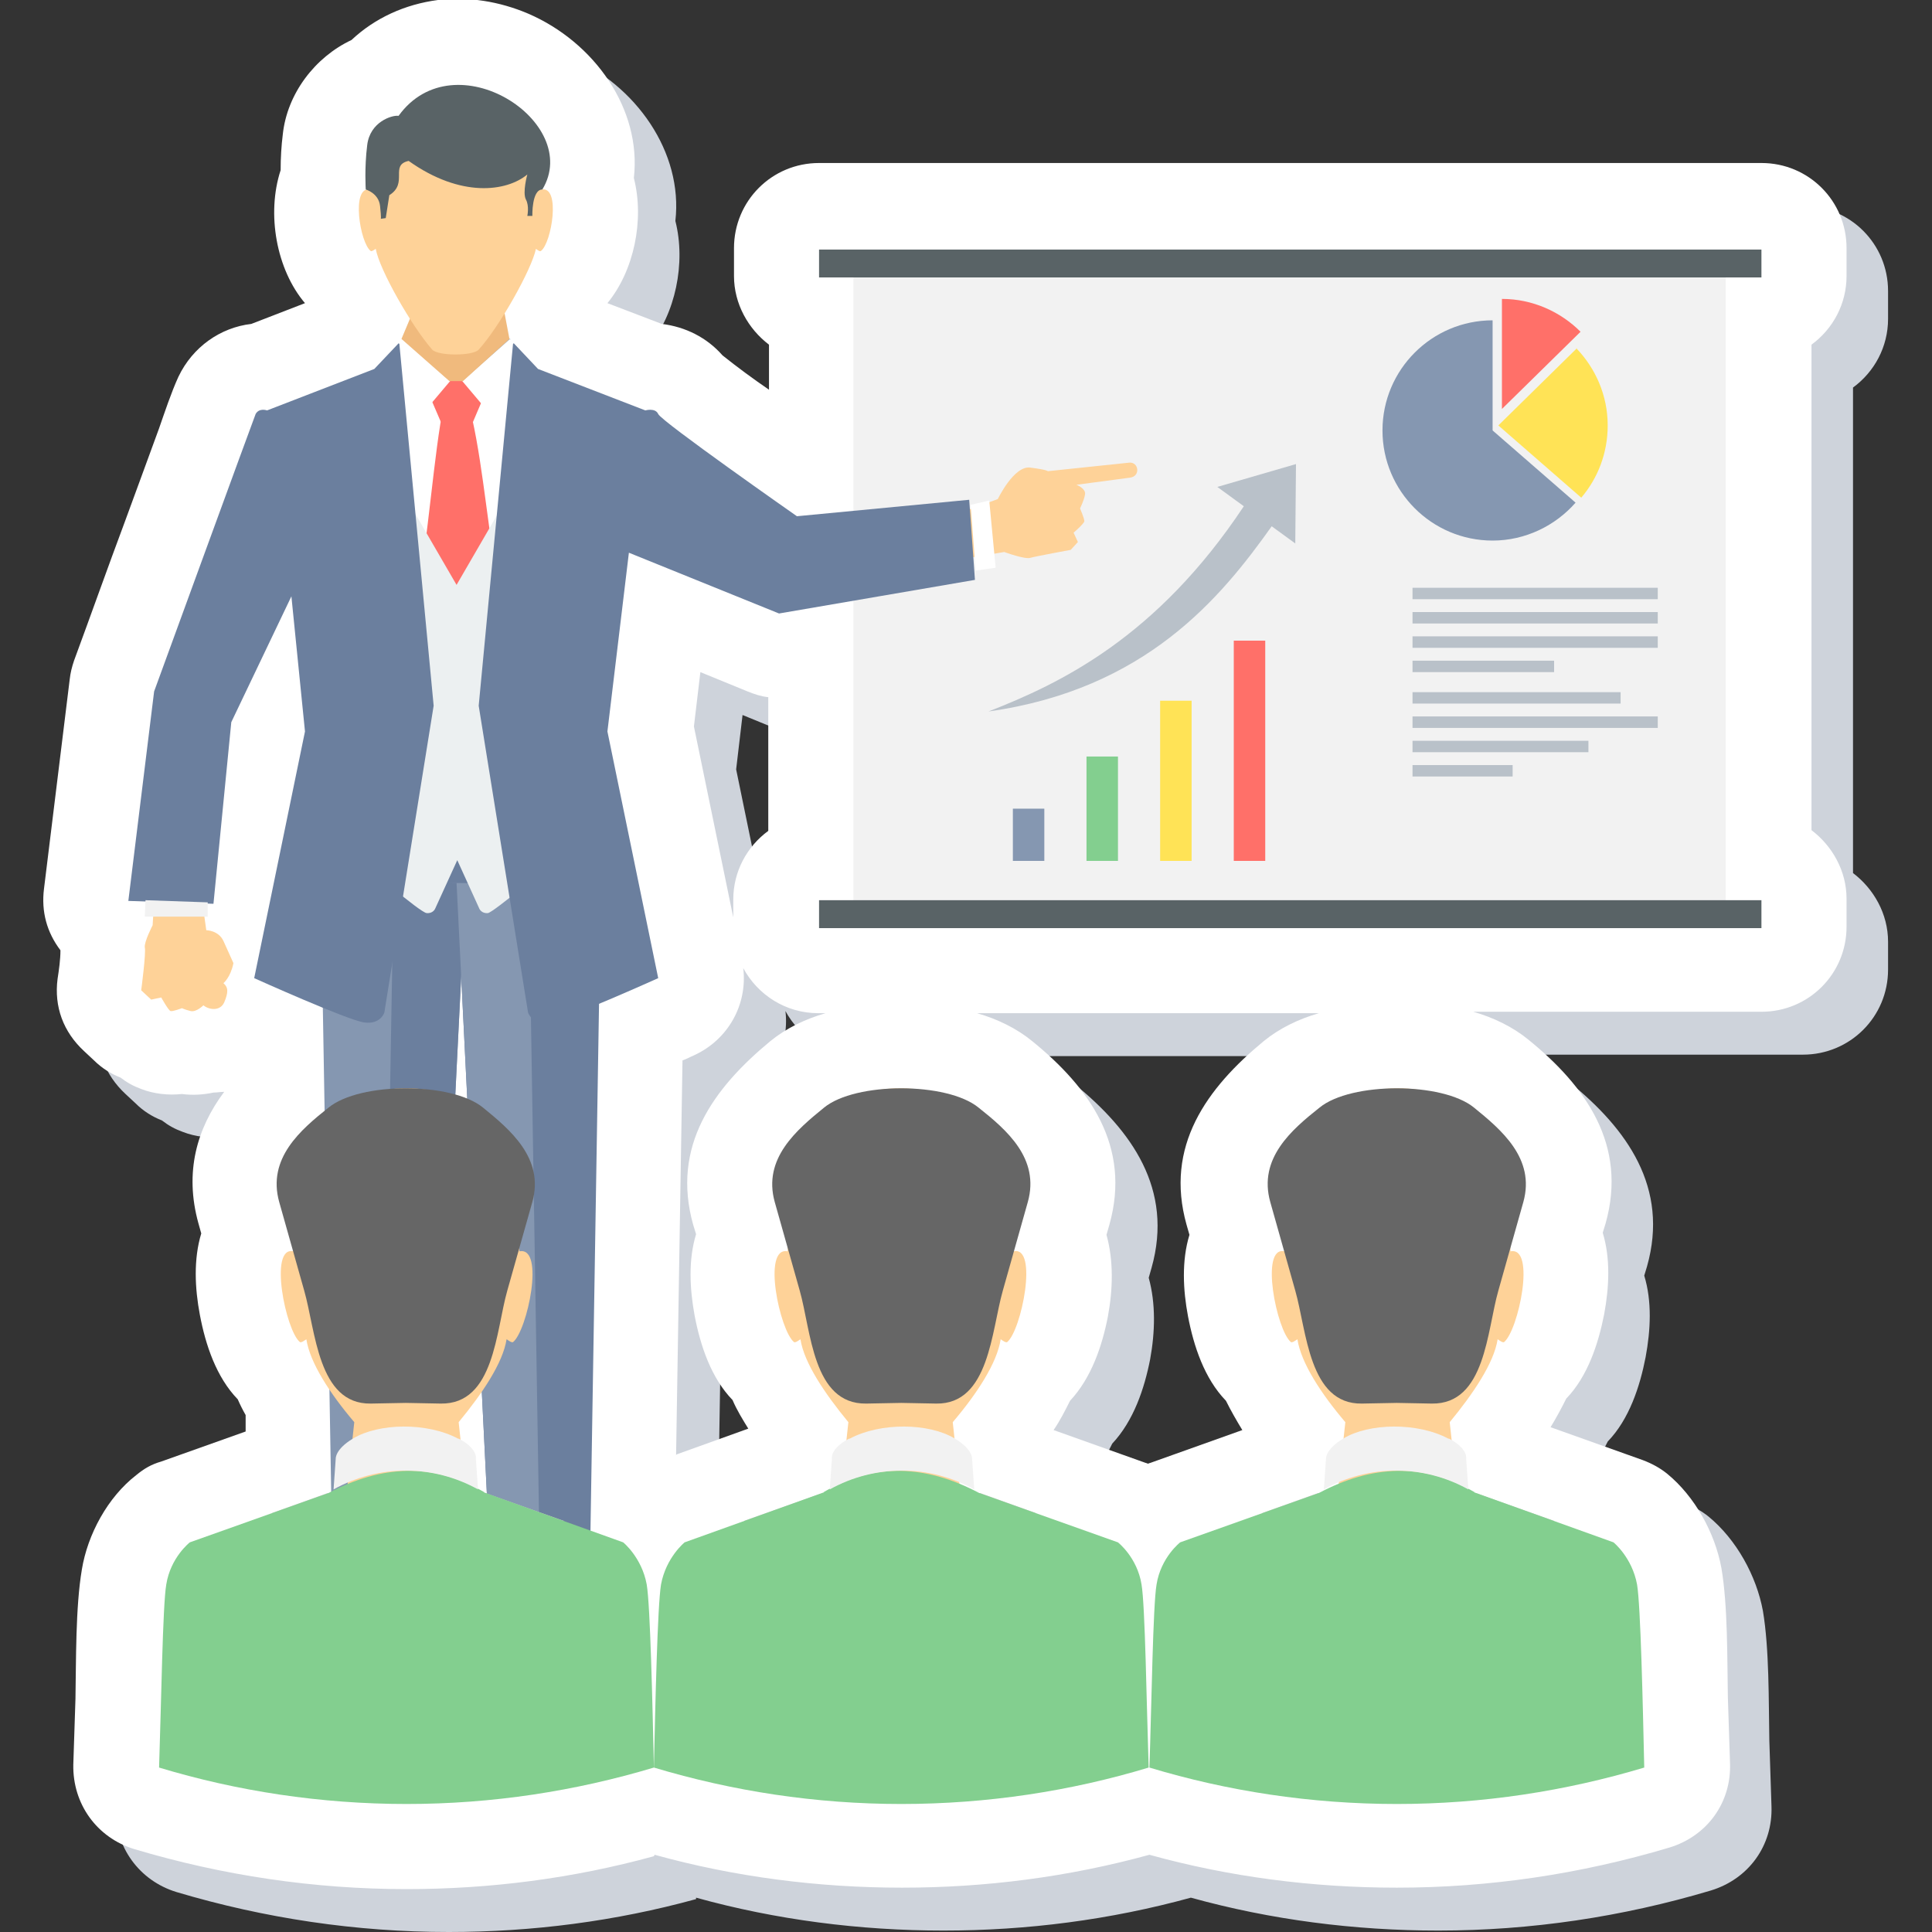
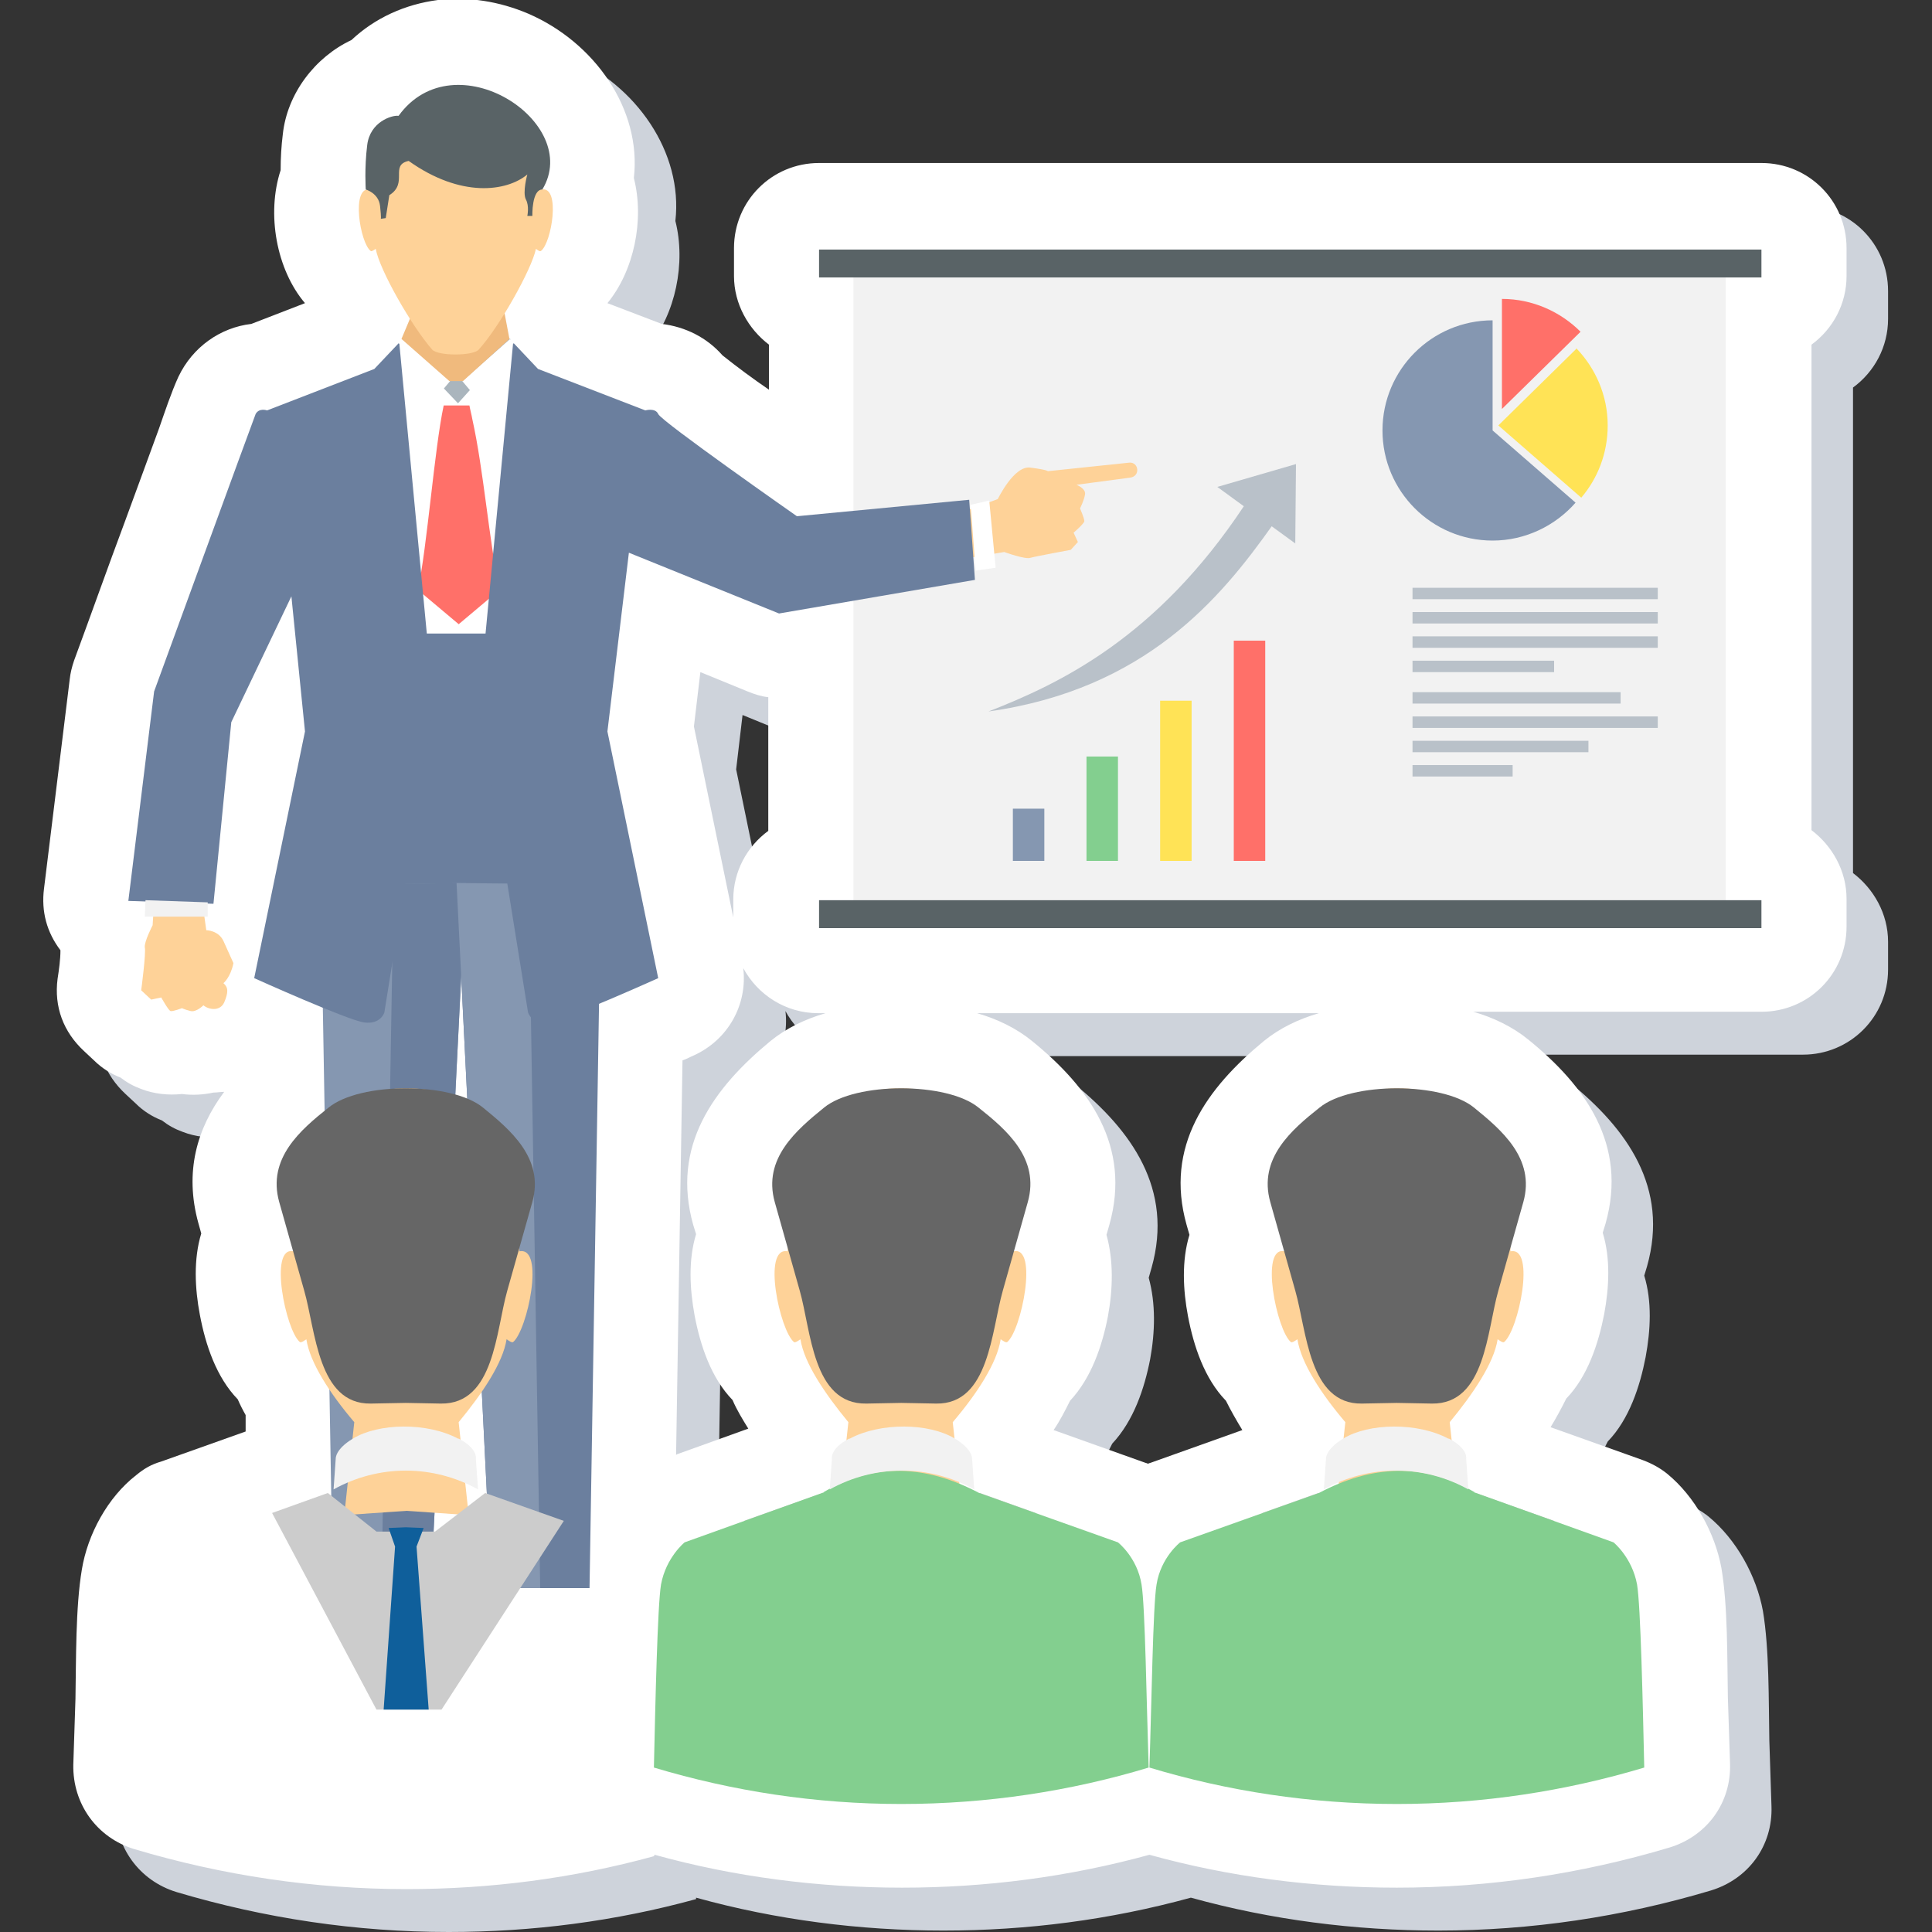
<svg xmlns="http://www.w3.org/2000/svg" width="35" height="35" viewBox="0 0 35 35" fill="none">
  <rect x="0" y="0" width="35" height="35" fill="#333333" stroke="none" />
  <g clip-path="url(#clip0_491_157)">
    <g clip-path="url(#clip1_491_157)">
      <path fill-rule="evenodd" clip-rule="evenodd" d="M12.61 34.404C11.147 34.806 9.644 35 8.128 35C6.457 35 4.799 34.754 3.193 34.275C2.52 34.067 2.079 33.459 2.092 32.746C2.105 32.345 2.118 31.956 2.118 31.554C2.144 30.855 2.118 29.896 2.235 29.21C2.338 28.575 2.701 27.902 3.219 27.5C3.362 27.383 3.491 27.306 3.673 27.254L5.201 26.71V26.412C5.149 26.321 5.097 26.218 5.059 26.127C4.67 25.725 4.476 25.142 4.372 24.598C4.281 24.119 4.255 23.588 4.398 23.122L4.346 22.94C4.087 22.008 4.32 21.218 4.812 20.557C4.748 20.57 4.683 20.57 4.618 20.57C4.437 20.609 4.242 20.622 4.048 20.596C3.802 20.622 3.543 20.596 3.31 20.505C3.167 20.453 3.051 20.389 2.934 20.298C2.766 20.233 2.597 20.13 2.455 19.987L2.274 19.819C1.898 19.469 1.73 19.015 1.794 18.51C1.82 18.342 1.846 18.161 1.846 17.992C1.6 17.668 1.496 17.293 1.548 16.878L2.014 13.083C2.027 12.966 2.053 12.863 2.092 12.746C2.403 11.904 2.701 11.062 3.012 10.233C3.219 9.663 3.426 9.106 3.634 8.536C3.737 8.238 3.854 7.889 3.983 7.604C4.242 7.06 4.748 6.71 5.305 6.645L6.276 6.269C5.758 5.661 5.577 4.65 5.836 3.86C5.836 3.64 5.849 3.42 5.875 3.212C5.952 2.474 6.457 1.813 7.118 1.503C7.546 1.101 8.09 0.855 8.685 0.777C9.242 0.712 9.799 0.803 10.318 1.023C11.522 1.541 12.377 2.759 12.235 4.003C12.429 4.767 12.235 5.687 11.755 6.269L12.74 6.645C13.167 6.697 13.556 6.891 13.841 7.215C14.1 7.422 14.398 7.642 14.683 7.837V7.021C14.307 6.736 14.048 6.282 14.048 5.777V5.272C14.048 4.417 14.735 3.731 15.59 3.731H32.662C33.517 3.731 34.204 4.417 34.204 5.272V5.777C34.204 6.282 33.958 6.736 33.569 7.021V15.816C33.944 16.101 34.204 16.554 34.204 17.06V17.565C34.204 18.42 33.517 19.106 32.662 19.106H27.442C27.805 19.21 28.154 19.378 28.439 19.611C29.476 20.453 30.24 21.515 29.838 22.94L29.787 23.109C29.929 23.575 29.903 24.093 29.812 24.585C29.709 25.117 29.515 25.712 29.126 26.114C29.035 26.295 28.945 26.464 28.841 26.632L30.512 27.228C30.68 27.293 30.823 27.37 30.952 27.474C31.457 27.889 31.82 28.549 31.937 29.184C32.053 29.87 32.04 30.816 32.053 31.529C32.066 31.93 32.079 32.319 32.092 32.72C32.118 33.433 31.678 34.041 30.991 34.249C29.385 34.728 27.727 34.974 26.056 34.974C24.54 34.974 23.025 34.78 21.574 34.378C20.11 34.78 18.608 34.974 17.092 34.974C15.577 34.974 14.061 34.78 12.61 34.378V34.404ZM13.025 27.124L14.32 26.658C14.217 26.49 14.113 26.321 14.035 26.14C13.647 25.738 13.452 25.155 13.349 24.611C13.258 24.119 13.232 23.601 13.375 23.135L13.323 22.966C12.921 21.541 13.685 20.492 14.722 19.637C15.007 19.404 15.357 19.236 15.719 19.132H15.59C14.994 19.132 14.489 18.795 14.229 18.316C14.307 18.977 13.957 19.611 13.336 19.896C13.271 19.922 13.206 19.961 13.129 19.987L13.012 27.137L13.025 27.124ZM18.465 19.132C18.828 19.236 19.178 19.404 19.463 19.637C20.499 20.479 21.263 21.541 20.862 22.966L20.81 23.148C20.939 23.614 20.926 24.132 20.836 24.624C20.732 25.155 20.538 25.738 20.149 26.153C20.058 26.334 19.968 26.515 19.851 26.684L21.522 27.28C21.535 27.28 21.548 27.293 21.561 27.293C21.574 27.293 21.587 27.28 21.6 27.28L23.271 26.684C23.167 26.515 23.064 26.334 22.973 26.153C22.584 25.751 22.39 25.168 22.287 24.624C22.196 24.145 22.17 23.614 22.312 23.148L22.261 22.966C21.859 21.541 22.623 20.492 23.66 19.637C23.945 19.404 24.294 19.236 24.657 19.132H18.426H18.465ZM14.048 17.409V17.073C14.048 16.567 14.294 16.114 14.683 15.829V13.407C14.553 13.394 14.437 13.355 14.307 13.303L13.452 12.953L13.336 13.938L14.048 17.396V17.409Z" fill="#CED3DB" />
      <path fill-rule="evenodd" clip-rule="evenodd" d="M11.846 33.627C10.382 34.029 8.88 34.223 7.364 34.223C5.693 34.223 4.035 33.977 2.429 33.497C1.755 33.29 1.315 32.681 1.328 31.969C1.341 31.567 1.354 31.179 1.367 30.777C1.38 30.078 1.367 29.119 1.483 28.433C1.587 27.798 1.95 27.124 2.468 26.723C2.61 26.606 2.74 26.529 2.921 26.477L4.45 25.933V25.635C4.398 25.544 4.346 25.44 4.307 25.35C3.918 24.948 3.724 24.365 3.621 23.821C3.53 23.342 3.504 22.811 3.646 22.345L3.595 22.163C3.336 21.231 3.569 20.44 4.061 19.78C3.996 19.78 3.931 19.793 3.867 19.793C3.685 19.832 3.491 19.845 3.297 19.819C3.051 19.845 2.792 19.819 2.558 19.728C2.416 19.676 2.299 19.611 2.183 19.521C2.014 19.456 1.846 19.352 1.703 19.21L1.522 19.041C1.146 18.692 0.978 18.238 1.043 17.733C1.069 17.565 1.095 17.383 1.095 17.215C0.849 16.891 0.745 16.515 0.797 16.101L1.263 12.306C1.276 12.189 1.302 12.085 1.341 11.969C1.652 11.127 1.95 10.285 2.26 9.456C2.468 8.886 2.675 8.329 2.882 7.759C2.986 7.461 3.102 7.111 3.232 6.826C3.491 6.282 3.996 5.933 4.553 5.868L5.525 5.492C5.007 4.883 4.825 3.873 5.084 3.083C5.084 2.863 5.097 2.642 5.123 2.435C5.201 1.697 5.706 1.036 6.367 0.725C6.794 0.324 7.338 0.078 7.934 -2.75904e-05C8.491 -0.065 9.048 0.026 9.566 0.246C10.771 0.764 11.626 1.982 11.483 3.225C11.678 3.99 11.483 4.909 11.004 5.492L11.988 5.868C12.416 5.92 12.805 6.114 13.089 6.438C13.348 6.645 13.646 6.865 13.931 7.06V6.244C13.556 5.959 13.297 5.505 13.297 5V4.495C13.297 3.64 13.983 2.953 14.838 2.953H31.911C32.766 2.953 33.452 3.64 33.452 4.495V5C33.452 5.505 33.206 5.959 32.817 6.244V15.039C33.193 15.324 33.452 15.777 33.452 16.282V16.788C33.452 17.642 32.766 18.329 31.911 18.329H26.691C27.053 18.433 27.403 18.601 27.688 18.834C28.724 19.676 29.488 20.738 29.087 22.163L29.035 22.332C29.177 22.798 29.152 23.316 29.061 23.808C28.957 24.339 28.763 24.935 28.374 25.337C28.284 25.518 28.193 25.686 28.09 25.855L29.76 26.451C29.929 26.515 30.071 26.593 30.201 26.697C30.706 27.111 31.069 27.772 31.185 28.407C31.302 29.093 31.289 30.039 31.302 30.751C31.315 31.153 31.328 31.541 31.341 31.943C31.367 32.655 30.926 33.264 30.24 33.471C28.634 33.951 26.976 34.197 25.305 34.197C23.789 34.197 22.273 34.003 20.823 33.601C19.359 34.003 17.856 34.197 16.341 34.197C14.825 34.197 13.31 34.003 11.859 33.601L11.846 33.627ZM12.26 26.347L13.556 25.881C13.452 25.712 13.348 25.544 13.271 25.363C12.882 24.961 12.688 24.378 12.584 23.834C12.494 23.342 12.468 22.824 12.61 22.358L12.558 22.189C12.157 20.764 12.921 19.715 13.957 18.86C14.242 18.627 14.592 18.459 14.955 18.355H14.825C14.229 18.355 13.724 18.018 13.465 17.539C13.543 18.2 13.193 18.834 12.571 19.119C12.507 19.145 12.442 19.184 12.364 19.21L12.248 26.36L12.26 26.347ZM17.701 18.355C18.064 18.459 18.413 18.627 18.698 18.86C19.735 19.702 20.499 20.764 20.097 22.189L20.045 22.37C20.175 22.837 20.162 23.355 20.071 23.847C19.968 24.378 19.773 24.961 19.385 25.376C19.294 25.557 19.203 25.738 19.087 25.907L20.758 26.503C20.771 26.503 20.784 26.515 20.797 26.515C20.81 26.515 20.823 26.503 20.836 26.503L22.506 25.907C22.403 25.738 22.299 25.557 22.209 25.376C21.82 24.974 21.626 24.391 21.522 23.847C21.431 23.368 21.405 22.837 21.548 22.37L21.496 22.189C21.095 20.764 21.859 19.715 22.895 18.86C23.18 18.627 23.53 18.459 23.893 18.355H17.662H17.701ZM13.284 16.632V16.295C13.284 15.79 13.53 15.337 13.918 15.052V12.63C13.789 12.617 13.672 12.578 13.543 12.526L12.688 12.176L12.571 13.161L13.284 16.619V16.632Z" fill="white" />
      <path d="M31.263 4.65H15.46V16.697H31.263V4.65Z" fill="#F2F2F2" />
      <path fill-rule="evenodd" clip-rule="evenodd" d="M17.908 12.889C19.203 12.383 20.952 11.554 22.533 9.171L22.053 8.821L23.478 8.407L23.465 9.845L23.038 9.534C22.118 10.829 20.758 12.487 17.908 12.889Z" fill="#B9C1C9" />
      <path fill-rule="evenodd" clip-rule="evenodd" d="M28.568 6.308L27.144 7.707L28.646 9.016C28.944 8.666 29.125 8.212 29.125 7.707C29.125 7.163 28.905 6.671 28.555 6.308H28.568Z" fill="#FFE356" />
      <path fill-rule="evenodd" clip-rule="evenodd" d="M27.209 5.415V7.409L28.633 6.01C28.271 5.648 27.765 5.415 27.209 5.415Z" fill="#FF7069" />
      <path fill-rule="evenodd" clip-rule="evenodd" d="M27.04 5.803C25.939 5.803 25.045 6.697 25.045 7.798C25.045 8.899 25.939 9.793 27.04 9.793C27.636 9.793 28.18 9.521 28.543 9.106L27.04 7.798V5.803Z" fill="#8597B1" />
      <path fill-rule="evenodd" clip-rule="evenodd" d="M25.589 10.648H30.032V10.855H25.589V10.648ZM25.589 11.969H28.154V12.176H25.589V11.969ZM25.589 11.528H30.032V11.736H25.589V11.528ZM25.589 11.088H30.032V11.295H25.589V11.088ZM25.589 12.539H29.359V12.746H25.589V12.539ZM25.589 13.86H27.403V14.067H25.589V13.86ZM25.589 13.42H28.776V13.627H25.589V13.42ZM25.589 12.979H30.032V13.187H25.589V12.979Z" fill="#B9C1C9" />
      <path fill-rule="evenodd" clip-rule="evenodd" d="M18.076 9.041C18.076 9.041 18.374 8.42 18.672 8.472C18.97 8.51 18.983 8.536 18.983 8.536L20.46 8.381C20.628 8.368 20.667 8.627 20.473 8.653L19.501 8.782C19.501 8.782 19.669 8.847 19.657 8.951C19.644 9.054 19.566 9.21 19.566 9.21C19.566 9.21 19.644 9.391 19.644 9.443C19.631 9.495 19.449 9.65 19.449 9.65L19.527 9.819L19.398 9.961C19.398 9.961 18.763 10.078 18.672 10.104C18.581 10.143 18.193 10 18.193 10L17.571 10.104L17.545 9.236L18.076 9.041ZM3.737 16.852C3.737 16.852 3.957 16.852 4.048 17.047L4.229 17.448C4.177 17.707 4.048 17.811 4.048 17.811C4.138 17.889 4.138 17.979 4.061 18.161C3.983 18.329 3.776 18.29 3.685 18.212C3.685 18.212 3.556 18.342 3.452 18.316C3.348 18.29 3.296 18.264 3.296 18.264C3.296 18.264 3.128 18.329 3.089 18.316C3.05 18.303 2.921 18.07 2.921 18.07L2.739 18.109L2.558 17.94C2.558 17.94 2.649 17.254 2.623 17.163C2.61 17.06 2.765 16.762 2.765 16.762L2.804 16.14L3.659 16.295L3.737 16.852Z" fill="#FED298" />
      <path fill-rule="evenodd" clip-rule="evenodd" d="M7.286 6.14H9.242L10.447 17.241C9.087 17.526 7.753 17.526 6.418 17.241L7.157 6.891L7.299 6.14H7.286Z" fill="#6B7F9E" />
      <path fill-rule="evenodd" clip-rule="evenodd" d="M7.286 6.14H9.242L9.825 11.477H6.82L7.157 6.891L7.286 6.14Z" fill="white" />
      <path fill-rule="evenodd" clip-rule="evenodd" d="M7.286 6.14C7.934 6.14 8.595 6.14 9.242 6.14L9.255 6.244L8.297 7.306L7.273 6.231L7.286 6.14Z" fill="#AAB5BD" />
      <path fill-rule="evenodd" clip-rule="evenodd" d="M8.038 7.345C8.193 7.345 8.348 7.345 8.504 7.345C8.517 7.422 8.543 7.513 8.556 7.591C8.763 8.523 8.854 9.754 9.048 10.687L8.31 11.308L7.571 10.687C7.74 9.896 7.869 8.135 8.038 7.345Z" fill="#FF7069" />
-       <path fill-rule="evenodd" clip-rule="evenodd" d="M7.817 7.28C7.921 7.15 8.038 7.021 8.141 6.891H8.4C8.504 7.021 8.62 7.15 8.724 7.28C8.672 7.396 8.62 7.526 8.569 7.643C8.387 7.63 8.167 7.643 7.986 7.643C7.934 7.526 7.882 7.396 7.83 7.28H7.817Z" fill="#FF7069" />
      <path fill-rule="evenodd" clip-rule="evenodd" d="M5.81 16.036L6.03 28.77H7.804L8.439 15.997L5.81 16.036Z" fill="#8597B1" />
      <path fill-rule="evenodd" clip-rule="evenodd" d="M6.911 28.77H7.804L8.439 15.997L7.131 16.01L6.911 28.77Z" fill="#6B7F9E" />
      <path fill-rule="evenodd" clip-rule="evenodd" d="M10.887 16.036L10.68 28.77H8.905L8.271 15.997L10.887 16.036Z" fill="#6B7F9E" />
      <path fill-rule="evenodd" clip-rule="evenodd" d="M9.786 28.77H8.905L8.271 15.997L9.579 16.01L9.786 28.77Z" fill="#8597B1" />
-       <path fill-rule="evenodd" clip-rule="evenodd" d="M7.053 8.497L8.271 10.596L9.488 8.497L9.981 15.648C9.981 15.648 8.957 16.516 8.841 16.541C8.724 16.554 8.685 16.464 8.685 16.464L8.284 15.583L7.882 16.464C7.882 16.464 7.843 16.554 7.727 16.541C7.61 16.529 6.587 15.648 6.587 15.648L7.079 8.497H7.053Z" fill="#ECF0F1" />
      <path fill-rule="evenodd" clip-rule="evenodd" d="M7.17 6.36L7.287 6.14L8.154 6.904L7.52 7.655L7.17 6.36ZM9.359 6.36L9.242 6.14L8.375 6.904L9.009 7.655L9.359 6.36Z" fill="white" />
      <path fill-rule="evenodd" clip-rule="evenodd" d="M9.307 6.218L9.747 6.684L11.691 7.435C11.691 7.435 11.872 7.383 11.924 7.5C11.975 7.63 14.437 9.352 14.437 9.352L17.558 9.054L17.662 10.505L14.113 11.114L11.393 10.013L11.004 13.251L11.924 17.72C11.924 17.72 10.227 18.485 9.929 18.523C9.631 18.562 9.566 18.342 9.566 18.342L8.672 12.785L9.294 6.231L9.307 6.218ZM7.222 6.218L6.781 6.684L4.838 7.435C4.838 7.435 4.696 7.383 4.631 7.5C4.579 7.63 2.792 12.526 2.792 12.526L2.325 16.321L3.867 16.373L4.19 13.083L5.279 10.803L5.525 13.251L4.605 17.72C4.605 17.72 6.302 18.485 6.6 18.523C6.898 18.562 6.963 18.342 6.963 18.342L7.856 12.785L7.235 6.231L7.222 6.218Z" fill="#6B7F9E" />
      <path fill-rule="evenodd" clip-rule="evenodd" d="M2.636 16.308L3.763 16.347V16.606H2.623L2.636 16.308Z" fill="#F2F2F2" />
      <path fill-rule="evenodd" clip-rule="evenodd" d="M7.507 5.583L7.273 6.14L8.141 6.904H8.387L9.229 6.14L9.126 5.596L7.507 5.583Z" fill="#F0BA7D" />
      <path fill-rule="evenodd" clip-rule="evenodd" d="M6.742 3.135C6.742 3.238 6.703 3.342 6.703 3.433C6.354 3.368 6.522 4.404 6.716 4.547C6.729 4.56 6.768 4.534 6.807 4.508C6.872 4.883 7.455 5.907 7.83 6.334C7.934 6.451 8.569 6.451 8.672 6.334C9.048 5.92 9.631 4.883 9.709 4.508C9.747 4.534 9.773 4.56 9.799 4.547C9.994 4.404 10.162 3.368 9.812 3.433C9.812 3.329 9.773 3.238 9.773 3.135C9.76 2.332 9.022 1.93 8.258 1.93C7.494 1.93 6.768 2.332 6.742 3.135Z" fill="#FED298" />
      <path fill-rule="evenodd" clip-rule="evenodd" d="M7.209 2.098C7.105 2.086 6.703 2.202 6.652 2.63C6.6 3.044 6.626 3.433 6.626 3.433C6.626 3.433 6.859 3.497 6.885 3.731C6.911 3.964 6.898 3.964 6.898 3.964L6.988 3.951L7.053 3.536C7.403 3.316 7.053 2.992 7.403 2.915C8.348 3.588 9.177 3.472 9.553 3.161C9.553 3.161 9.462 3.485 9.527 3.614C9.592 3.731 9.553 3.912 9.553 3.912H9.644C9.644 3.912 9.631 3.433 9.825 3.433C10.563 2.215 8.232 0.7 7.221 2.098H7.209Z" fill="#596366" />
      <path fill-rule="evenodd" clip-rule="evenodd" d="M17.584 9.145L17.921 9.067L18.037 10.285L17.675 10.337L17.584 9.145Z" fill="white" />
      <path fill-rule="evenodd" clip-rule="evenodd" d="M14.32 21.503C14.32 21.658 14.268 22.526 14.268 22.669C13.802 22.578 14.126 24.106 14.385 24.314C14.411 24.326 14.462 24.288 14.501 24.262C14.566 24.689 14.942 25.246 15.369 25.764L15.188 27.448L16.315 27.37L17.442 27.448L17.26 25.764C17.701 25.246 18.064 24.689 18.128 24.262C18.167 24.288 18.219 24.326 18.245 24.314C18.504 24.106 18.815 22.565 18.361 22.669C18.361 22.526 18.31 21.658 18.31 21.503C18.284 20.311 17.325 19.715 16.302 19.715C15.291 19.715 14.32 20.311 14.294 21.503H14.32Z" fill="#FED298" />
      <path fill-rule="evenodd" clip-rule="evenodd" d="M14.903 27.047L13.478 27.552L15.68 30.971H16.859L18.763 27.409L17.753 27.047L16.859 27.746H15.797L14.903 27.047Z" fill="#CCCCCC" />
      <path fill-rule="evenodd" clip-rule="evenodd" d="M16.017 27.681L16.134 28.018L15.926 30.971H16.729L16.522 28.018L16.652 27.681L16.328 27.668L16.017 27.681Z" fill="#0F5F9B" />
      <path fill-rule="evenodd" clip-rule="evenodd" d="M14.929 27.034L12.403 27.941C12.403 27.941 12.066 28.212 11.975 28.705C11.911 29.093 11.872 30.868 11.846 32.021C13.271 32.448 14.773 32.681 16.328 32.681C17.882 32.681 19.398 32.448 20.809 32.021C20.771 30.868 20.745 29.08 20.68 28.705C20.602 28.212 20.252 27.941 20.252 27.941L17.739 27.047C16.781 26.541 15.848 26.49 14.916 27.034H14.929Z" fill="#83CF8F" />
      <path fill-rule="evenodd" clip-rule="evenodd" d="M15.382 26.062C15.032 26.244 15.071 26.425 15.071 26.425L15.032 26.982C15.848 26.528 16.833 26.528 17.649 26.982L17.61 26.425C17.61 26.425 17.623 26.256 17.299 26.062C16.833 25.777 15.952 25.764 15.395 26.062H15.382Z" fill="#F2F2F2" />
      <path fill-rule="evenodd" clip-rule="evenodd" d="M14.929 20.065C14.437 20.466 13.815 20.985 14.035 21.775L14.488 23.381C14.695 24.106 14.721 25.441 15.693 25.427L16.328 25.415L16.962 25.427C17.921 25.441 17.96 24.106 18.167 23.381L18.62 21.775C18.841 20.985 18.232 20.466 17.727 20.065C17.157 19.599 15.499 19.599 14.929 20.065Z" fill="#666666" />
      <path fill-rule="evenodd" clip-rule="evenodd" d="M14.838 4.521H31.91V5.026H14.838V4.521ZM14.838 16.308H31.91V16.814H14.838V16.308Z" fill="#596366" />
      <path d="M18.919 14.65H18.349V15.596H18.919V14.65Z" fill="#8597B1" />
      <path d="M20.253 13.705H19.683V15.596H20.253V13.705Z" fill="#83CF8F" />
      <path d="M21.587 12.694H21.017V15.596H21.587V12.694Z" fill="#FFE356" />
      <path d="M22.921 11.606H22.351V15.596H22.921V11.606Z" fill="#FF7069" />
      <path fill-rule="evenodd" clip-rule="evenodd" d="M27.312 21.503C27.312 21.658 27.364 22.526 27.364 22.669C27.83 22.578 27.506 24.106 27.247 24.314C27.221 24.326 27.17 24.288 27.131 24.262C27.066 24.689 26.69 25.246 26.263 25.764L26.444 27.448L25.317 27.37L24.19 27.448L24.372 25.764C23.931 25.246 23.569 24.689 23.504 24.262C23.465 24.288 23.413 24.326 23.387 24.314C23.128 24.106 22.817 22.565 23.271 22.669C23.271 22.526 23.323 21.658 23.323 21.503C23.349 20.311 24.307 19.715 25.33 19.715C26.341 19.715 27.312 20.311 27.338 21.503H27.312Z" fill="#FED298" />
      <path fill-rule="evenodd" clip-rule="evenodd" d="M26.729 27.047L28.154 27.552L25.952 30.971H24.773L22.869 27.409L23.88 27.047L24.773 27.746H25.835L26.729 27.047Z" fill="#CCCCCC" />
-       <path fill-rule="evenodd" clip-rule="evenodd" d="M25.628 27.681L25.499 28.018L25.706 30.971H24.903L25.11 28.018L24.981 27.681L25.304 27.668L25.628 27.681Z" fill="#0F5F9B" />
      <path fill-rule="evenodd" clip-rule="evenodd" d="M26.704 27.034L29.23 27.941C29.23 27.941 29.566 28.212 29.657 28.705C29.722 29.093 29.761 30.868 29.787 32.021C28.362 32.448 26.859 32.681 25.305 32.681C23.75 32.681 22.235 32.448 20.823 32.021C20.862 30.868 20.887 29.08 20.952 28.705C21.03 28.212 21.38 27.941 21.38 27.941L23.893 27.047C24.851 26.541 25.784 26.49 26.716 27.034H26.704Z" fill="#83CF8F" />
      <path fill-rule="evenodd" clip-rule="evenodd" d="M26.25 26.062C26.6 26.244 26.561 26.425 26.561 26.425L26.6 26.982C25.784 26.528 24.799 26.528 23.983 26.982L24.022 26.425C24.022 26.425 24.009 26.256 24.333 26.062C24.799 25.777 25.68 25.764 26.237 26.062H26.25Z" fill="#F2F2F2" />
      <path fill-rule="evenodd" clip-rule="evenodd" d="M26.703 20.065C27.196 20.466 27.817 20.985 27.597 21.775L27.144 23.381C26.936 24.106 26.911 25.441 25.939 25.427L25.304 25.415L24.67 25.427C23.711 25.441 23.672 24.106 23.465 23.381L23.012 21.775C22.791 20.985 23.4 20.466 23.905 20.065C24.475 19.599 26.133 19.599 26.703 20.065Z" fill="#666666" />
      <path fill-rule="evenodd" clip-rule="evenodd" d="M9.359 21.503C9.359 21.658 9.41 22.526 9.41 22.669C9.877 22.578 9.553 24.106 9.294 24.314C9.268 24.326 9.216 24.288 9.177 24.262C9.112 24.689 8.737 25.246 8.309 25.764L8.491 27.448L7.364 27.37L6.237 27.448L6.418 25.764C5.978 25.246 5.615 24.689 5.55 24.262C5.511 24.288 5.46 24.326 5.434 24.314C5.175 24.106 4.864 22.565 5.317 22.669C5.317 22.526 5.356 21.658 5.356 21.503C5.382 20.311 6.34 19.715 7.364 19.715C8.374 19.715 9.346 20.311 9.372 21.503H9.359Z" fill="#FED298" />
      <path fill-rule="evenodd" clip-rule="evenodd" d="M8.789 27.047L10.214 27.552L7.999 30.971H6.82L4.929 27.409L5.939 27.047L6.82 27.746H7.882L8.789 27.047Z" fill="#CCCCCC" />
      <path fill-rule="evenodd" clip-rule="evenodd" d="M7.675 27.681L7.546 28.018L7.766 30.971H6.95L7.157 28.018L7.04 27.681L7.351 27.668L7.675 27.681Z" fill="#0F5F9B" />
-       <path fill-rule="evenodd" clip-rule="evenodd" d="M8.763 27.034L11.289 27.941C11.289 27.941 11.626 28.212 11.716 28.705C11.781 29.093 11.82 30.868 11.846 32.021C10.421 32.448 8.919 32.681 7.364 32.681C5.81 32.681 4.294 32.448 2.882 32.021C2.921 30.868 2.947 29.08 3.012 28.705C3.09 28.212 3.439 27.941 3.439 27.941L5.952 27.047C6.911 26.541 7.843 26.49 8.776 27.034H8.763Z" fill="#83CF8F" />
      <path fill-rule="evenodd" clip-rule="evenodd" d="M8.31 26.062C8.66 26.244 8.621 26.425 8.621 26.425L8.66 26.982C7.843 26.528 6.859 26.528 6.043 26.982L6.082 26.425C6.082 26.425 6.069 26.256 6.393 26.062C6.859 25.777 7.74 25.764 8.297 26.062H8.31Z" fill="#F2F2F2" />
      <path fill-rule="evenodd" clip-rule="evenodd" d="M8.75 20.065C9.242 20.466 9.864 20.985 9.644 21.775L9.19 23.381C8.983 24.106 8.957 25.441 7.986 25.427L7.351 25.415L6.716 25.427C5.758 25.441 5.719 24.106 5.511 23.381L5.058 21.775C4.838 20.985 5.447 20.466 5.952 20.065C6.522 19.599 8.18 19.599 8.75 20.065Z" fill="#666666" />
    </g>
  </g>
  <defs>
    <clipPath id="clip0_491_157">
      <rect width="35" height="35" fill="white" />
    </clipPath>
    <clipPath id="clip1_491_157">
      <rect width="35" height="35" fill="white" />
    </clipPath>
  </defs>
</svg>